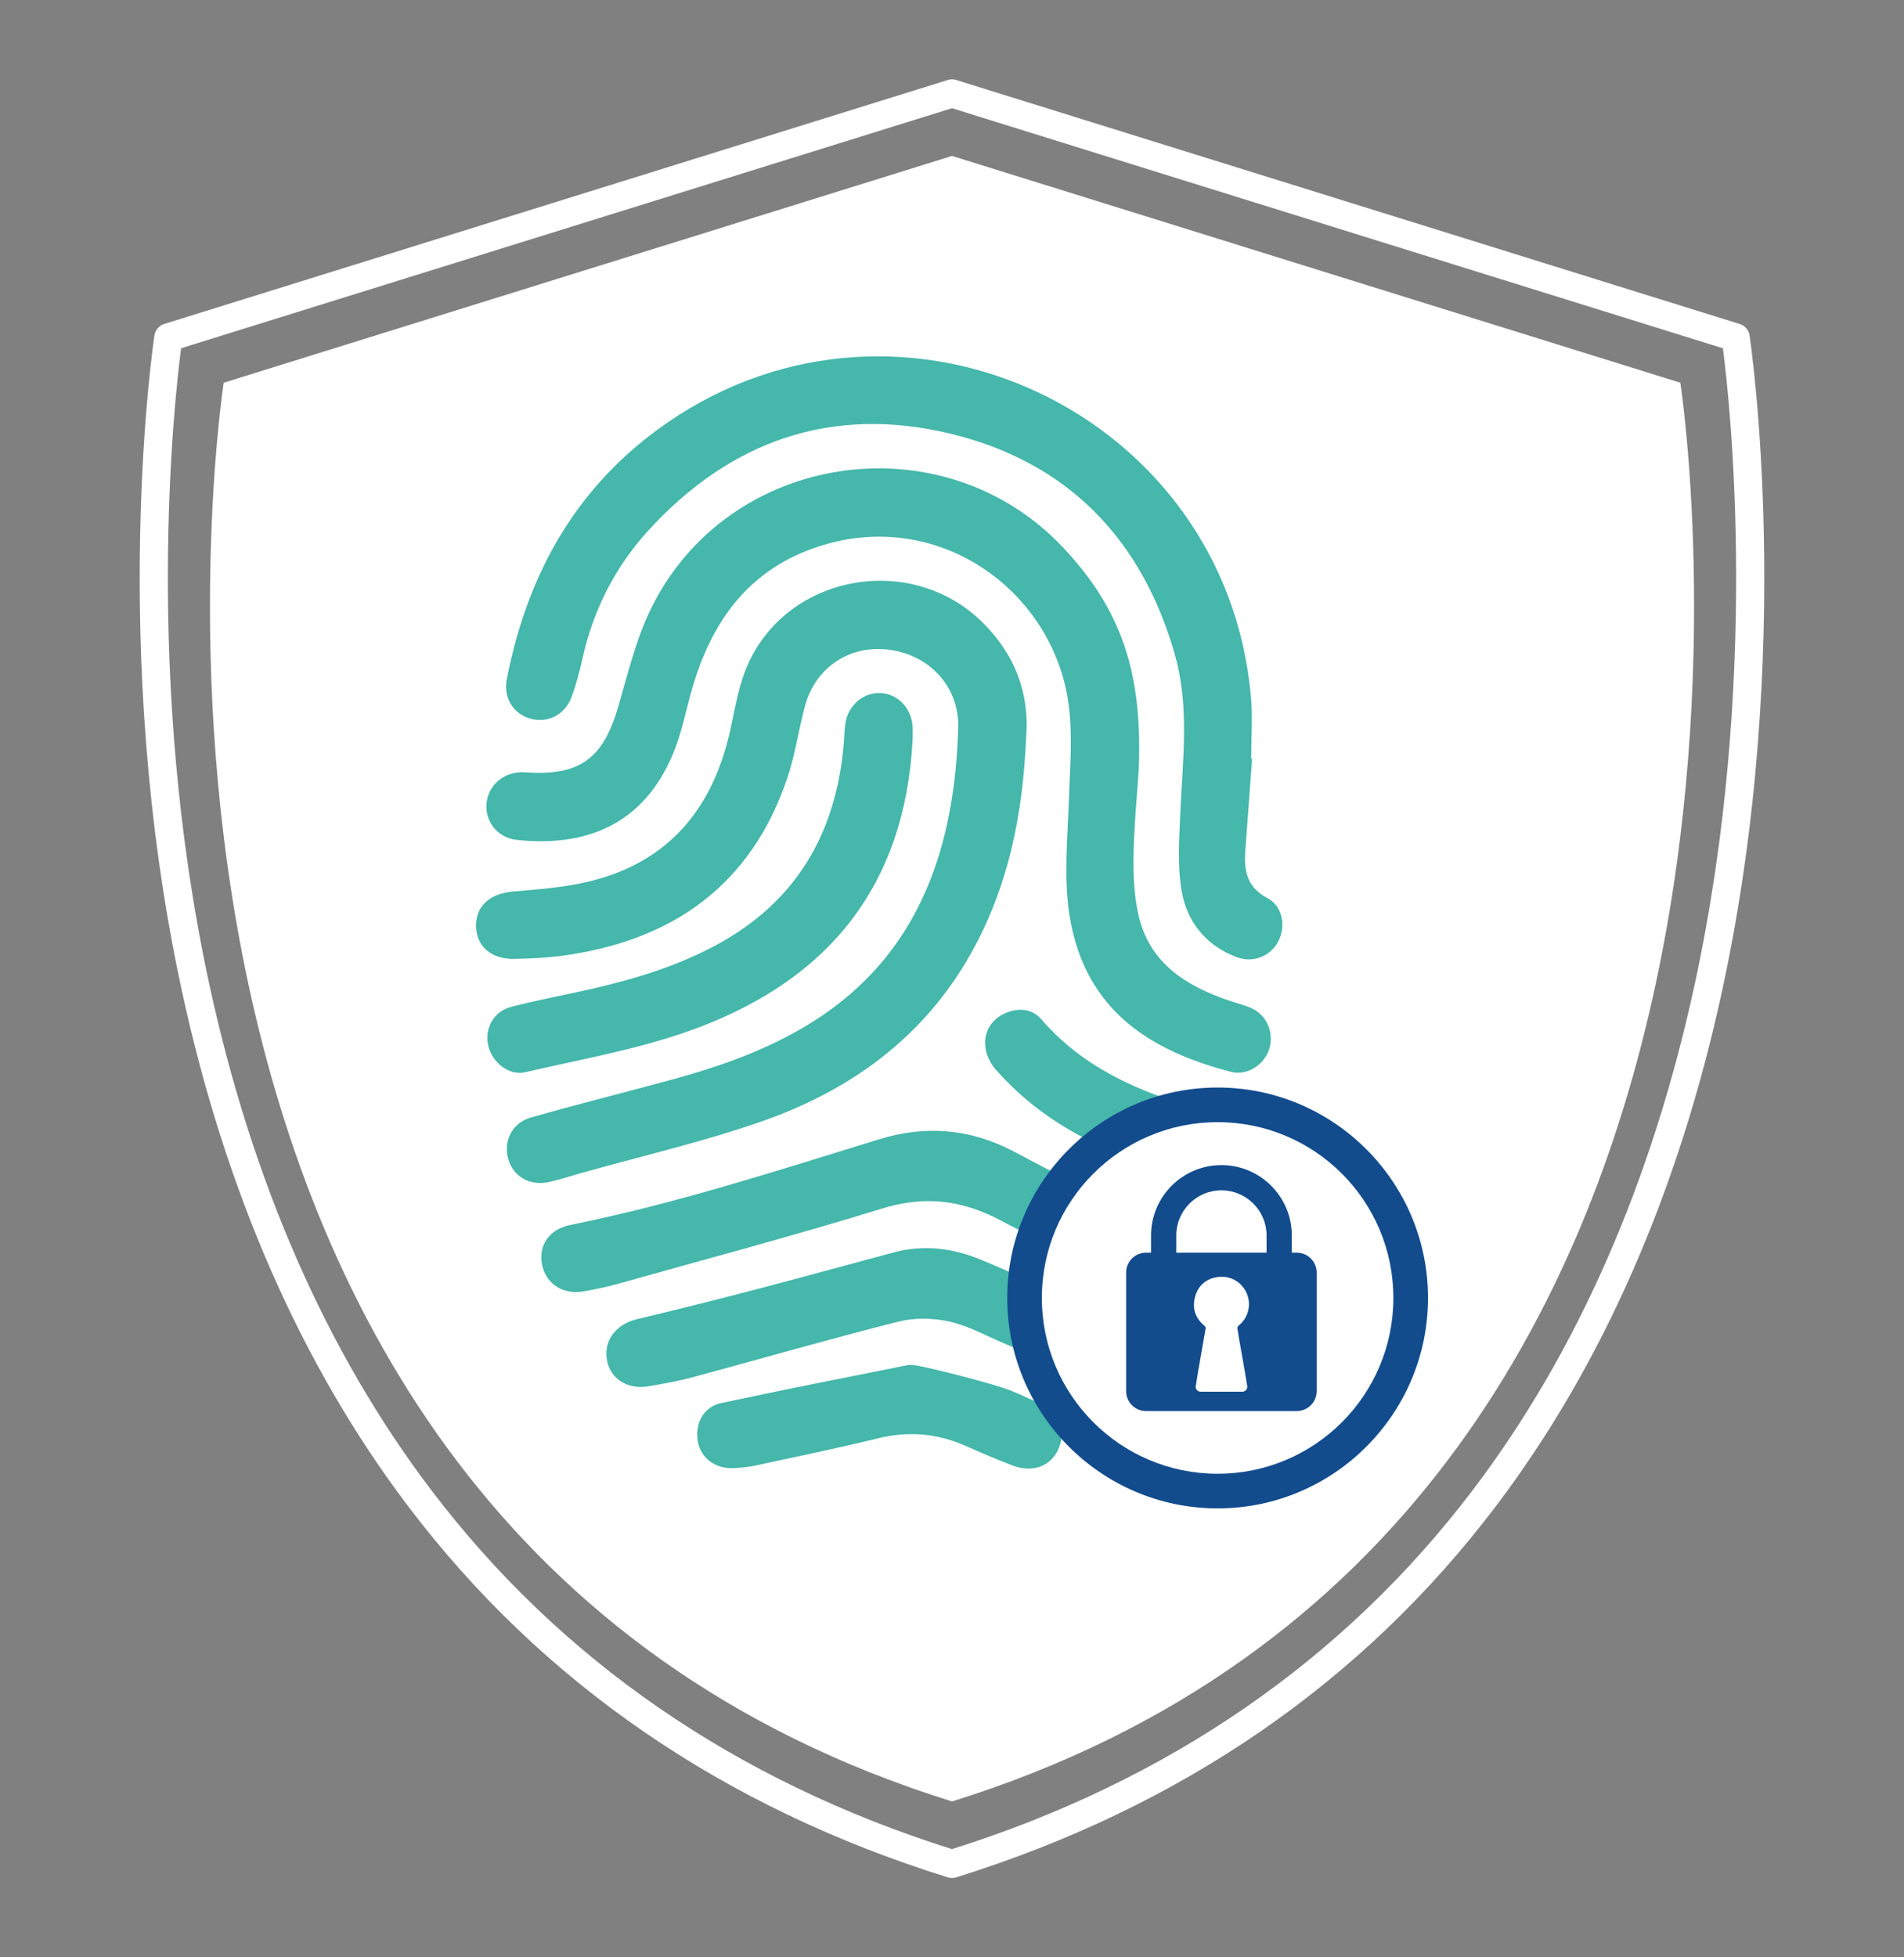
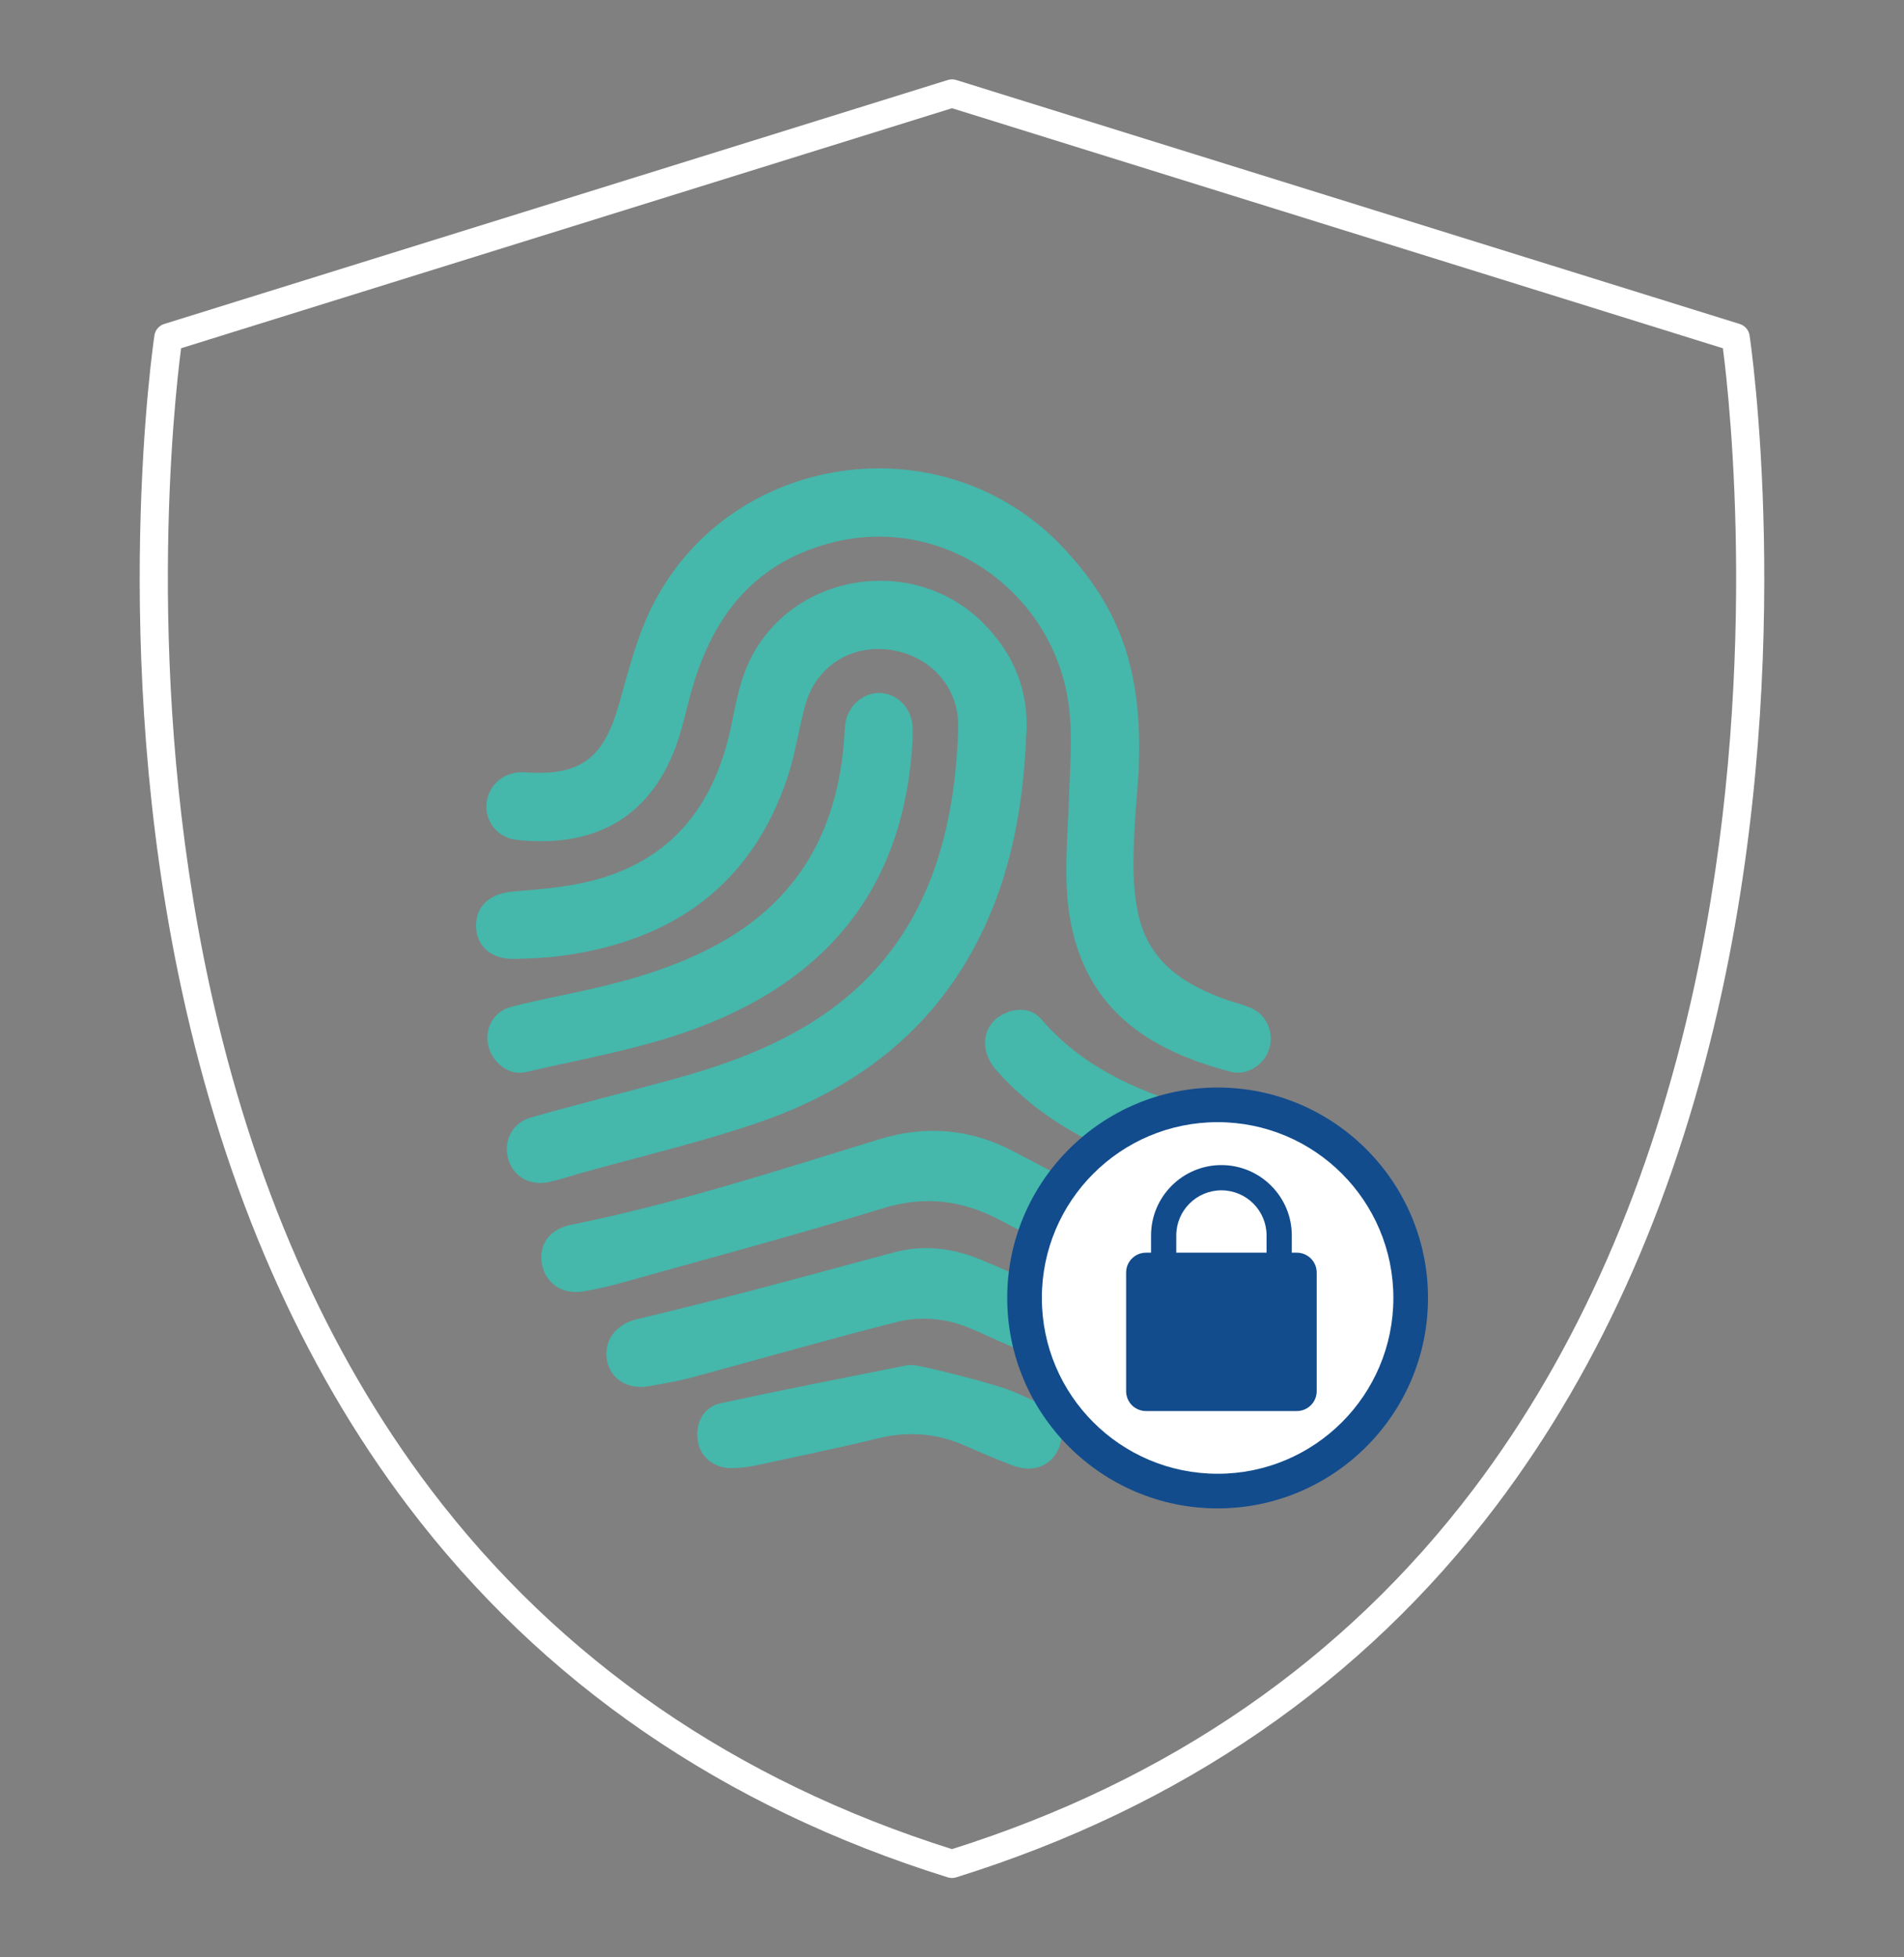
<svg xmlns="http://www.w3.org/2000/svg" id="Capa_1" width="180mm" height="185mm" viewBox="0 0 510.24 524.41">
  <rect x="0" y="0" width="510.24" height="524.41" fill="#808080" stroke="none" />
  <g>
-     <path d="M255.12,41.78c-14.46,4.5-195.17,60.76-195.17,60.76,0,0-47.05,304.66,195.17,380.1,242.24-75.43,195.18-380.1,195.18-380.1,0,0-180.72-56.26-195.17-60.76Z" fill="#fff" />
    <path d="M255.11,503.15c-.38,0-.76-.06-1.12-.17-60.21-18.75-108.88-52.22-144.65-99.47-28.56-37.73-48.97-84.25-60.65-138.26-19.84-91.72-7.43-174.59-7.3-175.42,.22-1.42,1.23-2.6,2.61-3.03L254,21.43c.73-.23,1.51-.23,2.24,0l210,65.38c1.38,.43,2.39,1.6,2.61,3.03,.13,.83,12.53,83.7-7.31,175.42-11.68,54.01-32.09,100.53-60.65,138.26-35.77,47.25-84.44,80.71-144.66,99.46-.37,.11-.74,.17-1.12,.17ZM48.53,93.3c-1.82,13.94-10.16,88.69,7.59,170.57,11.47,52.89,31.42,98.37,59.31,135.18,34.57,45.62,81.56,78.04,139.68,96.37,58.12-18.32,105.12-50.74,139.69-96.36,27.89-36.81,47.85-82.3,59.32-135.18,17.75-81.88,9.41-156.63,7.59-170.57L255.12,28.99,48.53,93.3Z" fill="#fff" />
  </g>
  <g>
    <path d="M274.99,197.27c-.83,20.92-4.79,40.35-14.8,58.19-12.76,22.72-32.62,36.91-56.67,45.2-15.78,5.44-32.13,9.22-48.23,13.75-2.73,.77-5.42,1.7-8.18,2.29-5.28,1.12-9.7-1.55-10.98-6.42-1.22-4.61,1.14-9.45,6.08-10.86,12.57-3.59,25.27-6.73,37.89-10.18,14.25-3.9,28.07-8.86,40.4-17.26,20.67-14.09,30.95-34.4,34.66-58.5,.94-6.12,1.46-12.35,1.62-18.55,.29-10.72-7.41-19.28-18.23-20.82-10.62-1.5-19.95,4.51-22.8,14.96-1.74,6.37-2.63,13.01-4.72,19.24-9.68,28.83-30.7,43.66-60.11,47.72-4.27,.59-8.61,.78-12.92,.88-6.31,.16-10.3-3.29-10.43-8.71-.12-5.46,3.76-8.83,9.95-9.35,6.7-.57,13.5-1.07,20.02-2.61,22.08-5.22,33.91-20.14,38.41-41.76,1.15-5.53,2.16-11.25,4.42-16.36,10.72-24.26,43.61-30.17,62.69-11.6,8.9,8.67,12.82,19.11,11.95,30.74Z" fill="#45b7ab" />
    <path d="M305.19,205.85c-.46,7.03-1.28,15.24-1.42,23.47-.09,5.36,.16,10.88,1.38,16.07,2.99,12.75,12.73,18.78,24.24,22.7,2.04,.69,4.17,1.19,6.11,2.09,4.08,1.89,6,6.69,4.6,10.96-1.37,4.19-5.92,7.15-10.22,6.03-20.48-5.35-38.95-15.64-43.22-41.58-1.68-10.23-.56-20.97-.21-31.46,.35-10.53,1.44-21.07-1.25-31.42-7.02-27.01-34.79-45.01-63.43-37.02-19.88,5.54-30.64,19.51-36.18,38.46-1.74,5.95-2.87,12.14-5.24,17.82-8.02,19.22-23.66,25.02-41.91,23.05-5.22-.56-8.59-5.1-8.05-9.92,.57-5.04,5-8.57,10.3-8.19,14.67,1.04,20.93-3.55,25.03-17.71,2.5-8.65,4.64-17.58,8.5-25.64,20.42-42.65,78.49-51.25,110.81-16.72,15.33,16.37,21.16,33.1,20.14,59.03Z" fill="#45b7ab" />
-     <path d="M335.54,203.34c-.61,8.22-1.22,16.44-1.82,24.65-.39,5.28,.46,9.76,5.87,12.6,4.04,2.12,5.08,7.33,3.08,11.4-2.03,4.13-6.75,6.17-11.35,4.42-8.11-3.08-13.21-9.4-14.64-17.58-1.2-6.91-.67-14.18-.36-21.27,.62-14.15,2.5-28.3-1.5-42.28-8.89-31.07-28.88-51.54-60.16-59.1-31.7-7.66-58.99,1.9-80.95,25.99-8.89,9.75-14.72,21.26-17.61,34.21-.79,3.55-1.71,7.1-2.99,10.49-1.79,4.77-6.54,7-11.13,5.63-4.45-1.32-7.13-5.61-6.18-10.5,5.55-28.46,18.8-52.1,43.13-68.83,63.02-43.33,149.6-2.64,156.3,73.54,.48,5.49,.06,11.07,.06,16.61,.08,0,.15,0,.23,.01Z" fill="#45b7ab" />
    <path d="M315.96,346.16c-2.92-.73-7.3-1.27-11.23-2.9-12.19-5.07-24.58-9.86-36.18-16.08-10.6-5.69-20.6-6.95-32.18-3.38-23.45,7.23-47.19,13.54-70.83,20.18-2.98,.84-6.04,1.45-9.09,2-5.63,1-10.23-2.05-11.21-7.3-.96-5.11,1.98-9.36,7.63-10.5,28.1-5.66,55.32-14.51,82.65-22.92,12.53-3.86,24.42-2.89,36.06,3.2,13.62,7.13,27.04,14.78,42.18,18.49,2.22,.55,4.49,.99,6.64,1.76,4.16,1.49,6.57,5.84,5.74,10.01-.87,4.4-4.4,7.37-10.18,7.46Z" fill="#45b7ab" />
    <path d="M244.57,198.07c-2.01,38.82-22.14,65.24-61.44,78.68-13.72,4.69-28.19,7.2-42.36,10.52-4.27,1-8.79-2.47-9.91-7.06-1.1-4.49,1.34-9.2,6.06-10.44,7.03-1.85,14.21-3.13,21.3-4.75,11.88-2.7,23.47-6.21,34.24-12.11,21.26-11.66,31.67-30.07,33.67-53.77,.15-1.75,.16-3.52,.4-5.25,.68-4.87,4.88-8.47,9.48-8.22,4.66,.25,8.34,4.18,8.56,9.15,.05,1.08,0,2.16,0,3.24Z" fill="#45b7ab" />
    <path d="M308.84,362.49c.11,6.46-5.77,10.95-12.35,8.62-9.01-3.19-17.73-7.17-26.57-10.83-5.11-2.11-10.04-4.94-15.35-6.17-4.39-1.02-9.45-1.12-13.81-.02-18.43,4.64-36.7,9.93-55.05,14.88-3.9,1.05-7.9,1.75-11.89,2.44-5.53,.97-10.14-1.91-11.12-6.77-1.08-5.36,2.28-9.84,7.98-11.2,10.62-2.53,21.22-5.19,31.78-7.95,12.39-3.24,24.74-6.66,37.11-9.96,8.02-2.14,15.86-1.14,23.37,2,9.33,3.9,18.5,8.19,27.79,12.17,3.59,1.54,7.34,2.7,11.03,3.98,4.52,1.57,7.01,4.64,7.08,8.82Z" fill="#45b7ab" />
    <path d="M268.86,371.85c3.19,1.03,6.22,2.59,9.31,3.94,5.43,2.39,7.61,7.08,5.63,12.06-1.95,4.9-6.92,6.89-12.46,4.78-4.29-1.63-8.5-3.45-12.7-5.3-7.56-3.33-15.23-3.95-23.31-1.98-11,2.69-22.11,4.97-33.18,7.36-1.84,.4-3.74,.53-5.62,.63-4.77,.24-8.68-2.68-9.49-6.98-.9-4.82,1.36-9.39,6.13-10.42,16.59-3.59,33.26-6.82,49.9-10.16,.52-.1,1.08-.01,1.62-.01,.12-.39,16.27,3.53,24.17,6.08Z" fill="#45b7ab" />
    <path d="M323.49,316.91c-4.8-1.52-11.65-3.53-18.39-5.83-14.67-5.01-27.73-12.62-38.11-24.35-4.69-5.3-3.78-12.23,1.94-15.05,3.65-1.8,7.55-1.58,10.12,1.4,13.07,15.14,30.85,21.14,49.27,26.05,4.74,1.26,7.62,5.5,7,10-.67,4.84-4.64,8.07-11.82,7.79Z" fill="#45b7ab" />
  </g>
  <path d="M326.3,404.13c-31.09,0-56.38-25.29-56.38-56.38s25.29-56.38,56.38-56.38,56.38,25.29,56.38,56.38-25.29,56.38-56.38,56.38Z" fill="#124c8d" />
  <circle cx="326.3" cy="347.75" r="47.1" fill="#fff" />
  <path d="M347.53,335.62h-1.35v-4.61c0-10.4-8.46-18.86-18.86-18.86s-18.86,8.46-18.86,18.86v4.61h-1.35c-2.94,0-5.33,2.38-5.33,5.33v31.77c0,2.94,2.38,5.33,5.33,5.33h40.41c2.94,0,5.33-2.38,5.33-5.33v-31.77c0-2.94-2.38-5.33-5.33-5.33Zm-32.31-4.61c0-6.67,5.43-12.1,12.1-12.1s12.1,5.43,12.1,12.1v4.61h-24.2v-4.61Z" fill="#124c8d" />
-   <path d="M331.96,355.14c1.49-1.24,2.4-2.81,2.68-4.77,.56-4.18-2.62-8.3-7.22-8.3-.41,0-.83,.03-1.26,.1-3.06,.48-5.16,2.36-5.93,5.38-.77,2.99,.09,5.58,2.46,7.59,.31,.25,.44,.5,.38,.89-.18,1.11-2.25,12.66-2.63,15.34-.11,.79,.5,1.5,1.3,1.5h11.19c.8,0,1.41-.71,1.3-1.5-.55-3.84-2.06-11.61-2.61-15.29-.07-.42,0-.66,.34-.94Z" fill="#fff" />
</svg>